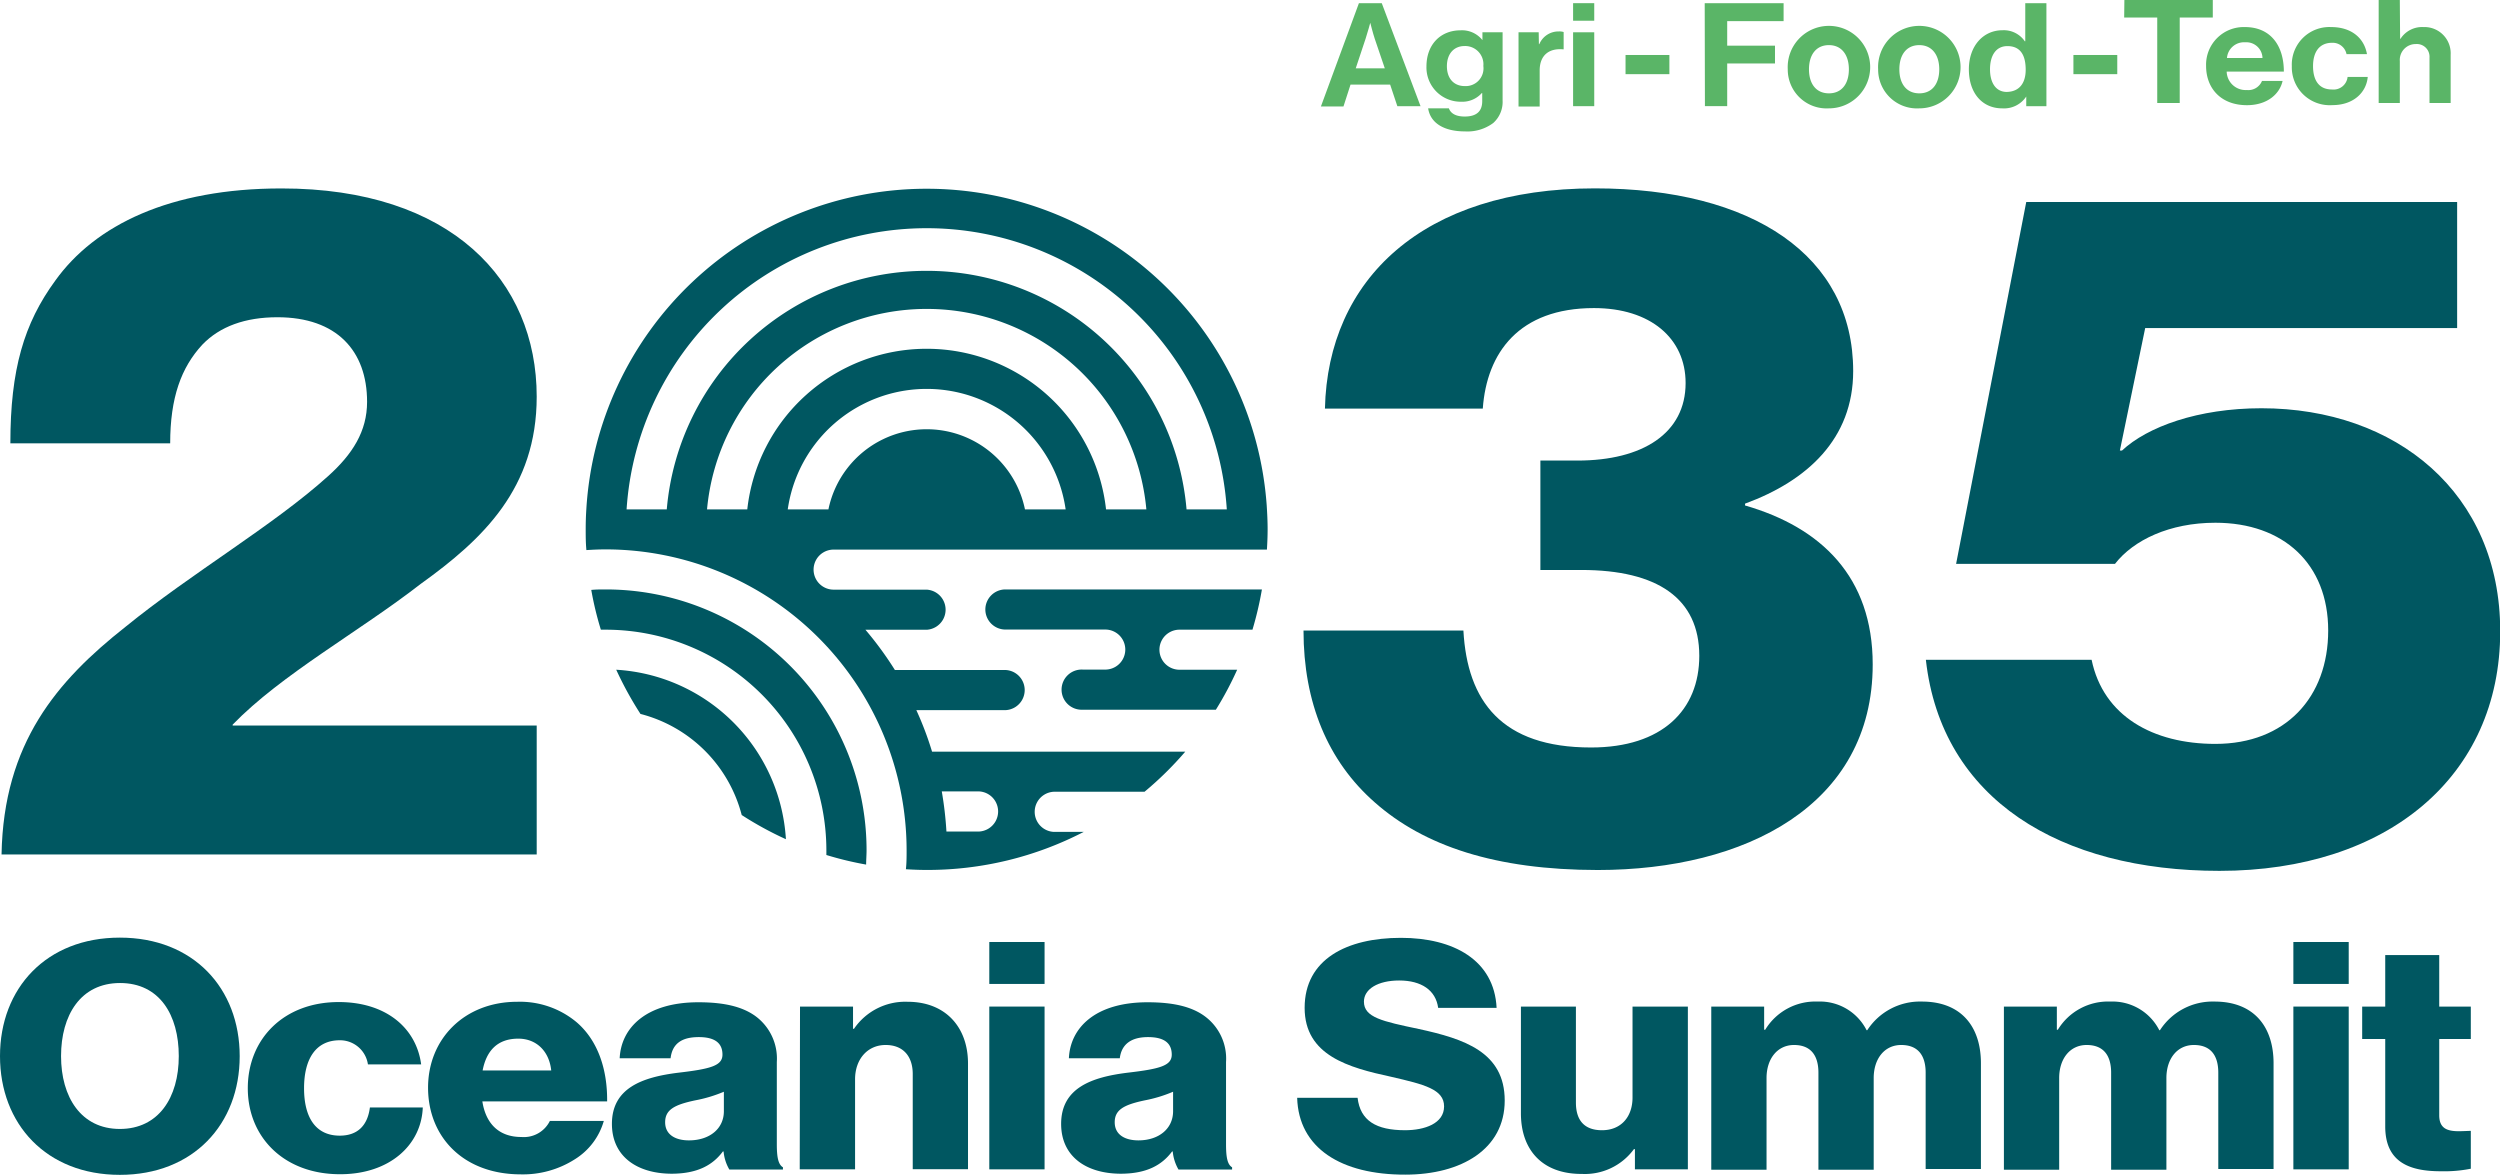
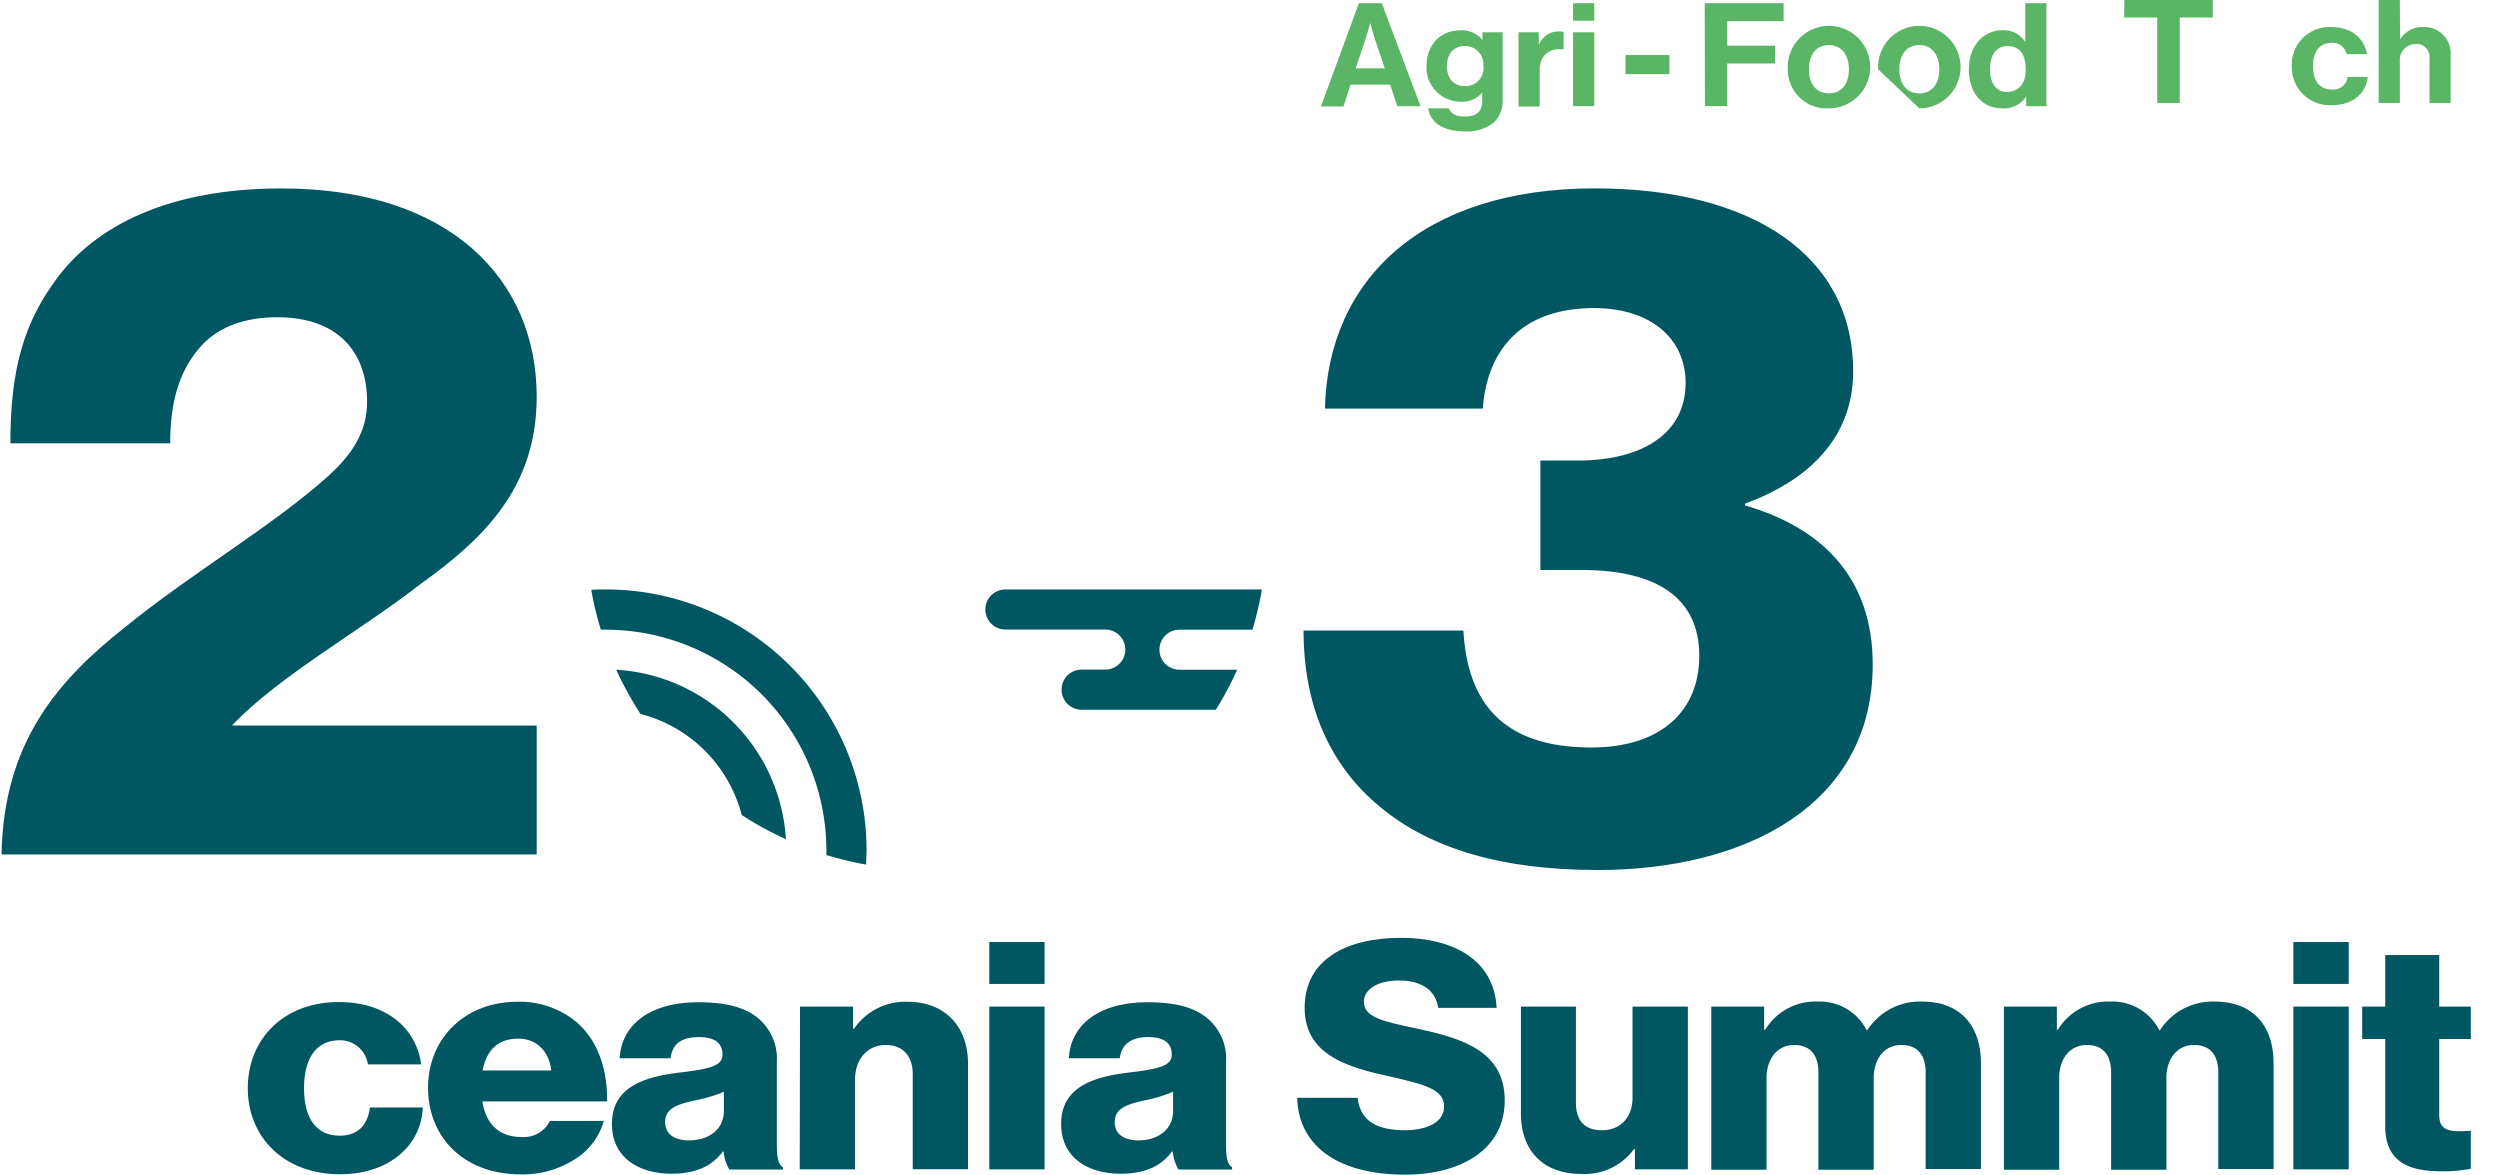
<svg xmlns="http://www.w3.org/2000/svg" id="Layer_1" data-name="Layer 1" width="354.62" height="166.64" viewBox="0 0 354.62 166.64">
  <defs>
    <style>.cls-1{fill:#005761;}.cls-2{fill:#5ab567;}</style>
  </defs>
  <path class="cls-1" d="M195,113.81c-6.64-5.83-10.1-14.13-10.1-24.37h22.68c.55,10,5.39,16.59,18.11,16.59,10.09,0,15.35-5.31,15.35-13,0-8.16-5.95-12.18-16.73-12.18h-5.81V65.33h5.26c9.26,0,15.34-3.88,15.34-11,0-6.35-5-10.63-13-10.63-10.65,0-15.21,6.35-15.77,14.26H187.94c.41-18.28,13.82-31.24,38.29-31.24,22.4,0,36.64,9.59,36.64,25.92,0,9.59-6.5,15.56-15.34,18.8v.26c10.78,3.11,18.11,10.11,18.11,22.55,0,20-18.11,29.16-39,29.16C212.13,123.4,202,120,195,113.81Z" />
-   <path class="cls-1" d="M273.18,93.59h23.51c1.66,8,8.71,11.93,17.56,11.93,9.95,0,16-6.61,16-16.08s-6.36-15.29-16-15.29c-6.5,0-11.62,2.46-14.24,5.83H277.47l9.95-51.33h61.12V46.54H304.29L300.7,63.91H301c3.6-3.37,10.79-6,19.78-6,19.07,0,33.87,12,33.87,31.62,0,20.61-16,34-39.82,34C292.26,123.53,275.4,113.42,273.18,93.59Z" />
  <path class="cls-1" d="M17.78,88.93c9.4-7.65,21-14.39,28.76-21.39C50,64.43,52.07,61.19,52.07,57,52.07,49.78,47.78,45,39.35,45c-4.56,0-8.16,1.3-10.65,3.89-3,3.24-4.56,7.52-4.56,14H1.47c0-10.5,1.93-17,6.36-23.07,5.66-7.91,16.31-13.09,32.07-13.09C64,26.71,76.13,39.8,76.13,56.26c0,13-7.61,20.22-16.46,26.57C51,89.57,39.9,95.67,33,102.79v.13H76.13V121.2H.22C.5,105.39,8.1,96.57,17.78,88.93Z" />
-   <path class="cls-1" d="M179.68,71.69a48.36,48.36,0,0,0-96.51.54h0c-.06.93-.09,1.86-.09,2.8s0,2,.1,3c.91-.06,1.82-.1,2.75-.1A42.72,42.72,0,0,1,128.6,120.6c0,.9,0,1.8-.1,2.7,1,.06,1.95.1,2.94.1A48.17,48.17,0,0,0,153.73,118h-4.28a2.85,2.85,0,0,1,0-5.69h12.9a48.53,48.53,0,0,0,5.78-5.69H132.21a46.34,46.34,0,0,0-2.23-5.89h12.69a2.85,2.85,0,0,0,0-5.69h-15.5l-.23,0a48.58,48.58,0,0,0-4.18-5.71h8.69a2.85,2.85,0,0,0,0-5.69H118.29a2.84,2.84,0,0,1-.09-5.68h61.51c.06-1,.1-1.92.1-2.89C179.81,73.91,179.75,72.79,179.68,71.69ZM138.9,112.26a2.85,2.85,0,0,1,0,5.69h-4.65a50.79,50.79,0,0,0-.66-5.69Zm6.49-40a14.23,14.23,0,0,0-27.88,0h-5.77a19.91,19.91,0,0,1,39.42,0Zm11.5,0a25.6,25.6,0,0,0-50.89,0h-5.71a31.29,31.29,0,0,1,62.32,0Zm11.42,0a37,37,0,0,0-73.73,0h-5.7a42.66,42.66,0,0,1,85.14,0Z" />
  <path class="cls-1" d="M139.77,86.46a2.85,2.85,0,0,0,2.85,2.84h14.16a2.84,2.84,0,0,1,0,5.68h-3.18a2.85,2.85,0,1,0,0,5.69h18.87A47.76,47.76,0,0,0,175.49,95h-8.16a2.84,2.84,0,0,1-.05-5.68h10.38A48.64,48.64,0,0,0,179,83.61H142.62A2.85,2.85,0,0,0,139.77,86.46Z" />
  <path class="cls-1" d="M87.41,95a50.09,50.09,0,0,0,3.44,6.27,20,20,0,0,1,14.36,14.34,48.11,48.11,0,0,0,6.27,3.43A25.63,25.63,0,0,0,87.41,95Z" />
  <path class="cls-1" d="M85.93,83.61c-.7,0-1.38,0-2.06.07a46.34,46.34,0,0,0,1.36,5.64l.7,0a31.33,31.33,0,0,1,31.29,31.3c0,.22,0,.44,0,.66a47.79,47.79,0,0,0,5.64,1.36c0-.67.06-1.34.06-2A37,37,0,0,0,85.93,83.61Z" />
  <path class="cls-2" d="M192.76.45H196l5.5,14.61h-3.29L197.19,12h-5.62l-1,3.1h-3.2Zm-.45,9.24h4.12L195,5.48c-.26-.78-.63-2.25-.63-2.25h0s-.4,1.47-.66,2.25Z" />
  <path class="cls-2" d="M202.58,15.37h2.94c.24.65.88,1.16,2.25,1.16,1.68,0,2.48-.75,2.48-2.18V13.2h-.06a3.69,3.69,0,0,1-2.92,1.23,4.86,4.86,0,0,1-4.93-5c0-3.12,2-5.13,4.84-5.13a3.7,3.7,0,0,1,3.1,1.39h0V4.58h2.86v9.69a4,4,0,0,1-1.33,3.18,6.12,6.12,0,0,1-4,1.19C204.76,18.64,202.89,17.41,202.58,15.37Zm7.83-6a2.59,2.59,0,0,0-2.66-2.84c-1.51,0-2.51,1.1-2.51,2.86s1,2.82,2.53,2.82A2.52,2.52,0,0,0,210.41,9.36Z" />
  <path class="cls-2" d="M218.29,6.26h.06a2.94,2.94,0,0,1,2.75-1.8,2.12,2.12,0,0,1,.7.08V7h-.07c-1.94-.18-3.33.78-3.33,3v5.11h-3V4.58h2.86Z" />
  <path class="cls-2" d="M223.14.45h3V2.94h-3Zm0,4.13h3V15.06h-3Z" />
  <rect class="cls-2" x="230.58" y="7.8" width="6.22" height="2.72" />
-   <rect class="cls-2" x="294.11" y="7.8" width="6.22" height="2.72" />
  <path class="cls-2" d="M241.81.45H253V3h-8V6.48h6.78V9H245v6.05h-3.16Z" />
  <path class="cls-2" d="M253.59,9.83a5.85,5.85,0,1,1,5.84,5.54A5.51,5.51,0,0,1,253.59,9.83Zm8.67,0c0-2-1-3.43-2.83-3.43s-2.83,1.39-2.83,3.43,1,3.41,2.83,3.41S262.26,11.87,262.26,9.83Z" />
-   <path class="cls-2" d="M266.41,9.83a5.85,5.85,0,1,1,5.84,5.54A5.51,5.51,0,0,1,266.41,9.83Zm8.67,0c0-2-1-3.43-2.83-3.43s-2.83,1.39-2.83,3.43,1,3.41,2.83,3.41S275.08,11.87,275.08,9.83Z" />
+   <path class="cls-2" d="M266.41,9.83a5.85,5.85,0,1,1,5.84,5.54Zm8.67,0c0-2-1-3.43-2.83-3.43s-2.83,1.39-2.83,3.43,1,3.41,2.83,3.41S275.08,11.87,275.08,9.83Z" />
  <path class="cls-2" d="M279.28,9.83c0-3.27,2-5.54,4.77-5.54a3.61,3.61,0,0,1,3.16,1.56h.07V.45h3V15.06h-2.86V13.69h0A3.78,3.78,0,0,1,284,15.37C281.19,15.37,279.28,13.22,279.28,9.83Zm8.06.06c0-2-.7-3.35-2.59-3.35-1.64,0-2.47,1.35-2.47,3.29s.85,3.21,2.38,3.21C286.43,13,287.34,11.81,287.34,9.89Z" />
  <path class="cls-2" d="M301.34,0h12.54V2.49h-4.69V14.61H306V2.49h-4.69Z" />
-   <path class="cls-2" d="M312.93,9.36a5.34,5.34,0,0,1,5.51-5.52c3.6,0,5.52,2.58,5.52,6.32h-8.11a2.69,2.69,0,0,0,2.85,2.61,2.09,2.09,0,0,0,2.16-1.29h2.92c-.41,1.86-2.18,3.44-5.06,3.44C315,14.92,312.93,12.49,312.93,9.36Zm3-1.13h5A2.29,2.29,0,0,0,318.48,6,2.43,2.43,0,0,0,315.89,8.23Z" />
  <path class="cls-2" d="M325.09,9.38a5.33,5.33,0,0,1,5.58-5.54c2.9,0,4.69,1.58,5.08,3.84h-2.9a2,2,0,0,0-2.05-1.61c-1.79,0-2.7,1.29-2.7,3.31s.85,3.31,2.66,3.31A2,2,0,0,0,333,10.91h2.86c-.2,2.23-2.05,4-5,4A5.38,5.38,0,0,1,325.09,9.38Z" />
  <path class="cls-2" d="M340.45,5.5h.06a3.63,3.63,0,0,1,3.25-1.66,3.72,3.72,0,0,1,3.86,3.93v6.84h-3V8.17a1.8,1.8,0,0,0-1.94-1.92,2.25,2.25,0,0,0-2.27,2.41v5.95h-3V0h3Z" />
-   <path class="cls-1" d="M0,149.81C0,140.16,6.59,133,17,133s17,7.17,17,16.82-6.59,16.83-17,16.83S0,159.46,0,149.81Zm25.36,0c0-5.86-2.74-10.37-8.33-10.37S8.66,144,8.66,149.81,11.5,160.14,17,160.14,25.36,155.68,25.36,149.81Z" />
  <path class="cls-1" d="M35.15,154.37c0-7,5.1-12.23,12.9-12.23,6.69,0,11,3.66,11.69,8.84H52.19a4,4,0,0,0-4-3.42c-3.37,0-5.06,2.61-5.06,6.81s1.69,6.72,5.06,6.72c2.45,0,3.94-1.35,4.28-4h7.5c-.19,5.32-4.71,9.47-11.69,9.47C40.3,166.59,35.15,161.31,35.15,154.37Z" />
  <path class="cls-1" d="M60.72,154.28c0-6.9,5.15-12.18,12.65-12.18A12.54,12.54,0,0,1,81.79,145c2.94,2.52,4.38,6.54,4.33,11.23H68.42c.48,3.11,2.31,5.05,5.53,5.05A4.12,4.12,0,0,0,78,159h7.65a9.44,9.44,0,0,1-4.14,5.46,13.68,13.68,0,0,1-7.7,2.12C65.72,166.55,60.72,161.27,60.72,154.28Zm17.47-2.44c-.29-2.75-2.12-4.51-4.67-4.51-3,0-4.53,1.76-5.06,4.51Z" />
  <path class="cls-1" d="M86.8,159.42c0-5.1,4.33-6.63,9.43-7.26,4.62-.54,6.25-1,6.25-2.57s-1-2.48-3.36-2.48c-2.51,0-3.76,1-4,3H87.9c.2-4.28,3.71-7.94,11.17-7.94,3.7,0,6.2.64,8,1.9a7.47,7.47,0,0,1,3.12,6.58v11.64c0,1.85.2,2.89.87,3.29v.32h-7.6a6.07,6.07,0,0,1-.82-2.57h-.1c-1.44,1.94-3.61,3.16-7.31,3.16C90.31,166.46,86.8,164,86.8,159.42Zm15.88-1.8v-2.76a19.68,19.68,0,0,1-4.05,1.22c-3,.63-4.28,1.35-4.28,3.11s1.45,2.57,3.37,2.57C100.66,161.76,102.68,160.1,102.68,157.62Z" />
  <path class="cls-1" d="M113.48,142.78H121v3.15h.14a8.8,8.8,0,0,1,7.6-3.83c5.39,0,8.57,3.61,8.57,8.75v15h-7.84V152.34c0-2.44-1.3-4.11-3.85-4.11s-4.33,2-4.33,4.87v12.77h-7.85Z" />
  <path class="cls-1" d="M140.33,133.62h7.84v5.95h-7.84Zm0,9.16h7.84v23.09h-7.84Z" />
  <path class="cls-1" d="M150.52,159.42c0-5.1,4.33-6.63,9.43-7.26,4.62-.54,6.26-1,6.26-2.57s-1-2.48-3.37-2.48-3.75,1-4,3h-7.22c.19-4.28,3.7-7.94,11.16-7.94,3.71,0,6.21.64,8,1.9a7.45,7.45,0,0,1,3.13,6.58v11.64c0,1.85.19,2.89.86,3.29v.32h-7.6a6.22,6.22,0,0,1-.82-2.57h-.09c-1.45,1.94-3.61,3.16-7.32,3.16C154,166.46,150.52,164,150.52,159.42Zm15.88-1.8v-2.76a19.57,19.57,0,0,1-4,1.22c-3,.63-4.28,1.35-4.28,3.11s1.44,2.57,3.36,2.57C164.38,161.76,166.4,160.1,166.4,157.62Z" />
  <path class="cls-1" d="M184,155.72h8.57c.38,3.25,2.64,4.6,6.73,4.6,2.79,0,5.54-.95,5.54-3.38s-2.8-3.11-7.51-4.2c-6-1.3-12.27-3-12.27-9.78,0-6.91,6-9.93,13.66-9.93,7.46,0,13.24,3.16,13.57,9.93H204c-.34-2.49-2.36-3.88-5.53-3.88-3,0-5,1.21-5,3,0,2.25,2.65,2.8,7.79,3.88,6.4,1.4,12.18,3.25,12.18,10.15s-6.16,10.51-14.1,10.51C190.22,166.64,184.2,162.85,184,155.72Z" />
  <path class="cls-1" d="M215.74,157.93V142.78h7.8V156.4c0,2.52,1.2,3.92,3.7,3.92,2.7,0,4.33-1.89,4.33-4.64v-12.9h7.85v23.09h-7.51V163h-.14a8.62,8.62,0,0,1-7.37,3.52C218.73,166.55,215.74,163.07,215.74,157.93Z" />
  <path class="cls-1" d="M242.74,142.78h7.5v3.29h.15a8.32,8.32,0,0,1,7.46-4,7.42,7.42,0,0,1,6.92,4.06h.1a8.91,8.91,0,0,1,7.75-4.06c5.58,0,8.37,3.56,8.37,8.75v15h-7.84V152.16c0-2.48-1.11-3.93-3.47-3.93s-3.9,1.94-3.9,4.69v13h-7.84V152.16c0-2.48-1.11-3.93-3.46-3.93s-3.9,1.94-3.9,4.69v13h-7.84Z" />
  <path class="cls-1" d="M284.25,142.78h7.51v3.29h.14a8.33,8.33,0,0,1,7.46-4,7.44,7.44,0,0,1,6.93,4.06h.1a8.89,8.89,0,0,1,7.74-4.06c5.58,0,8.37,3.56,8.37,8.75v15h-7.84V152.16c0-2.48-1.1-3.93-3.46-3.93s-3.9,1.94-3.9,4.69v13h-7.84V152.16c0-2.48-1.11-3.93-3.47-3.93s-3.9,1.94-3.9,4.69v13h-7.84Z" />
  <path class="cls-1" d="M325.31,133.62h7.85v5.95h-7.85Zm0,9.16h7.85v23.09h-7.85Z" />
  <path class="cls-1" d="M338.34,159.78v-12.4h-3.27v-4.6h3.27v-7.31H346v7.31h4.48v4.6H346V158.2c0,1.81,1.06,2.26,2.75,2.26.67,0,1.44-.05,1.73-.05v5.37a19.37,19.37,0,0,1-4.28.36C341.61,166.14,338.34,164.74,338.34,159.78Z" />
</svg>